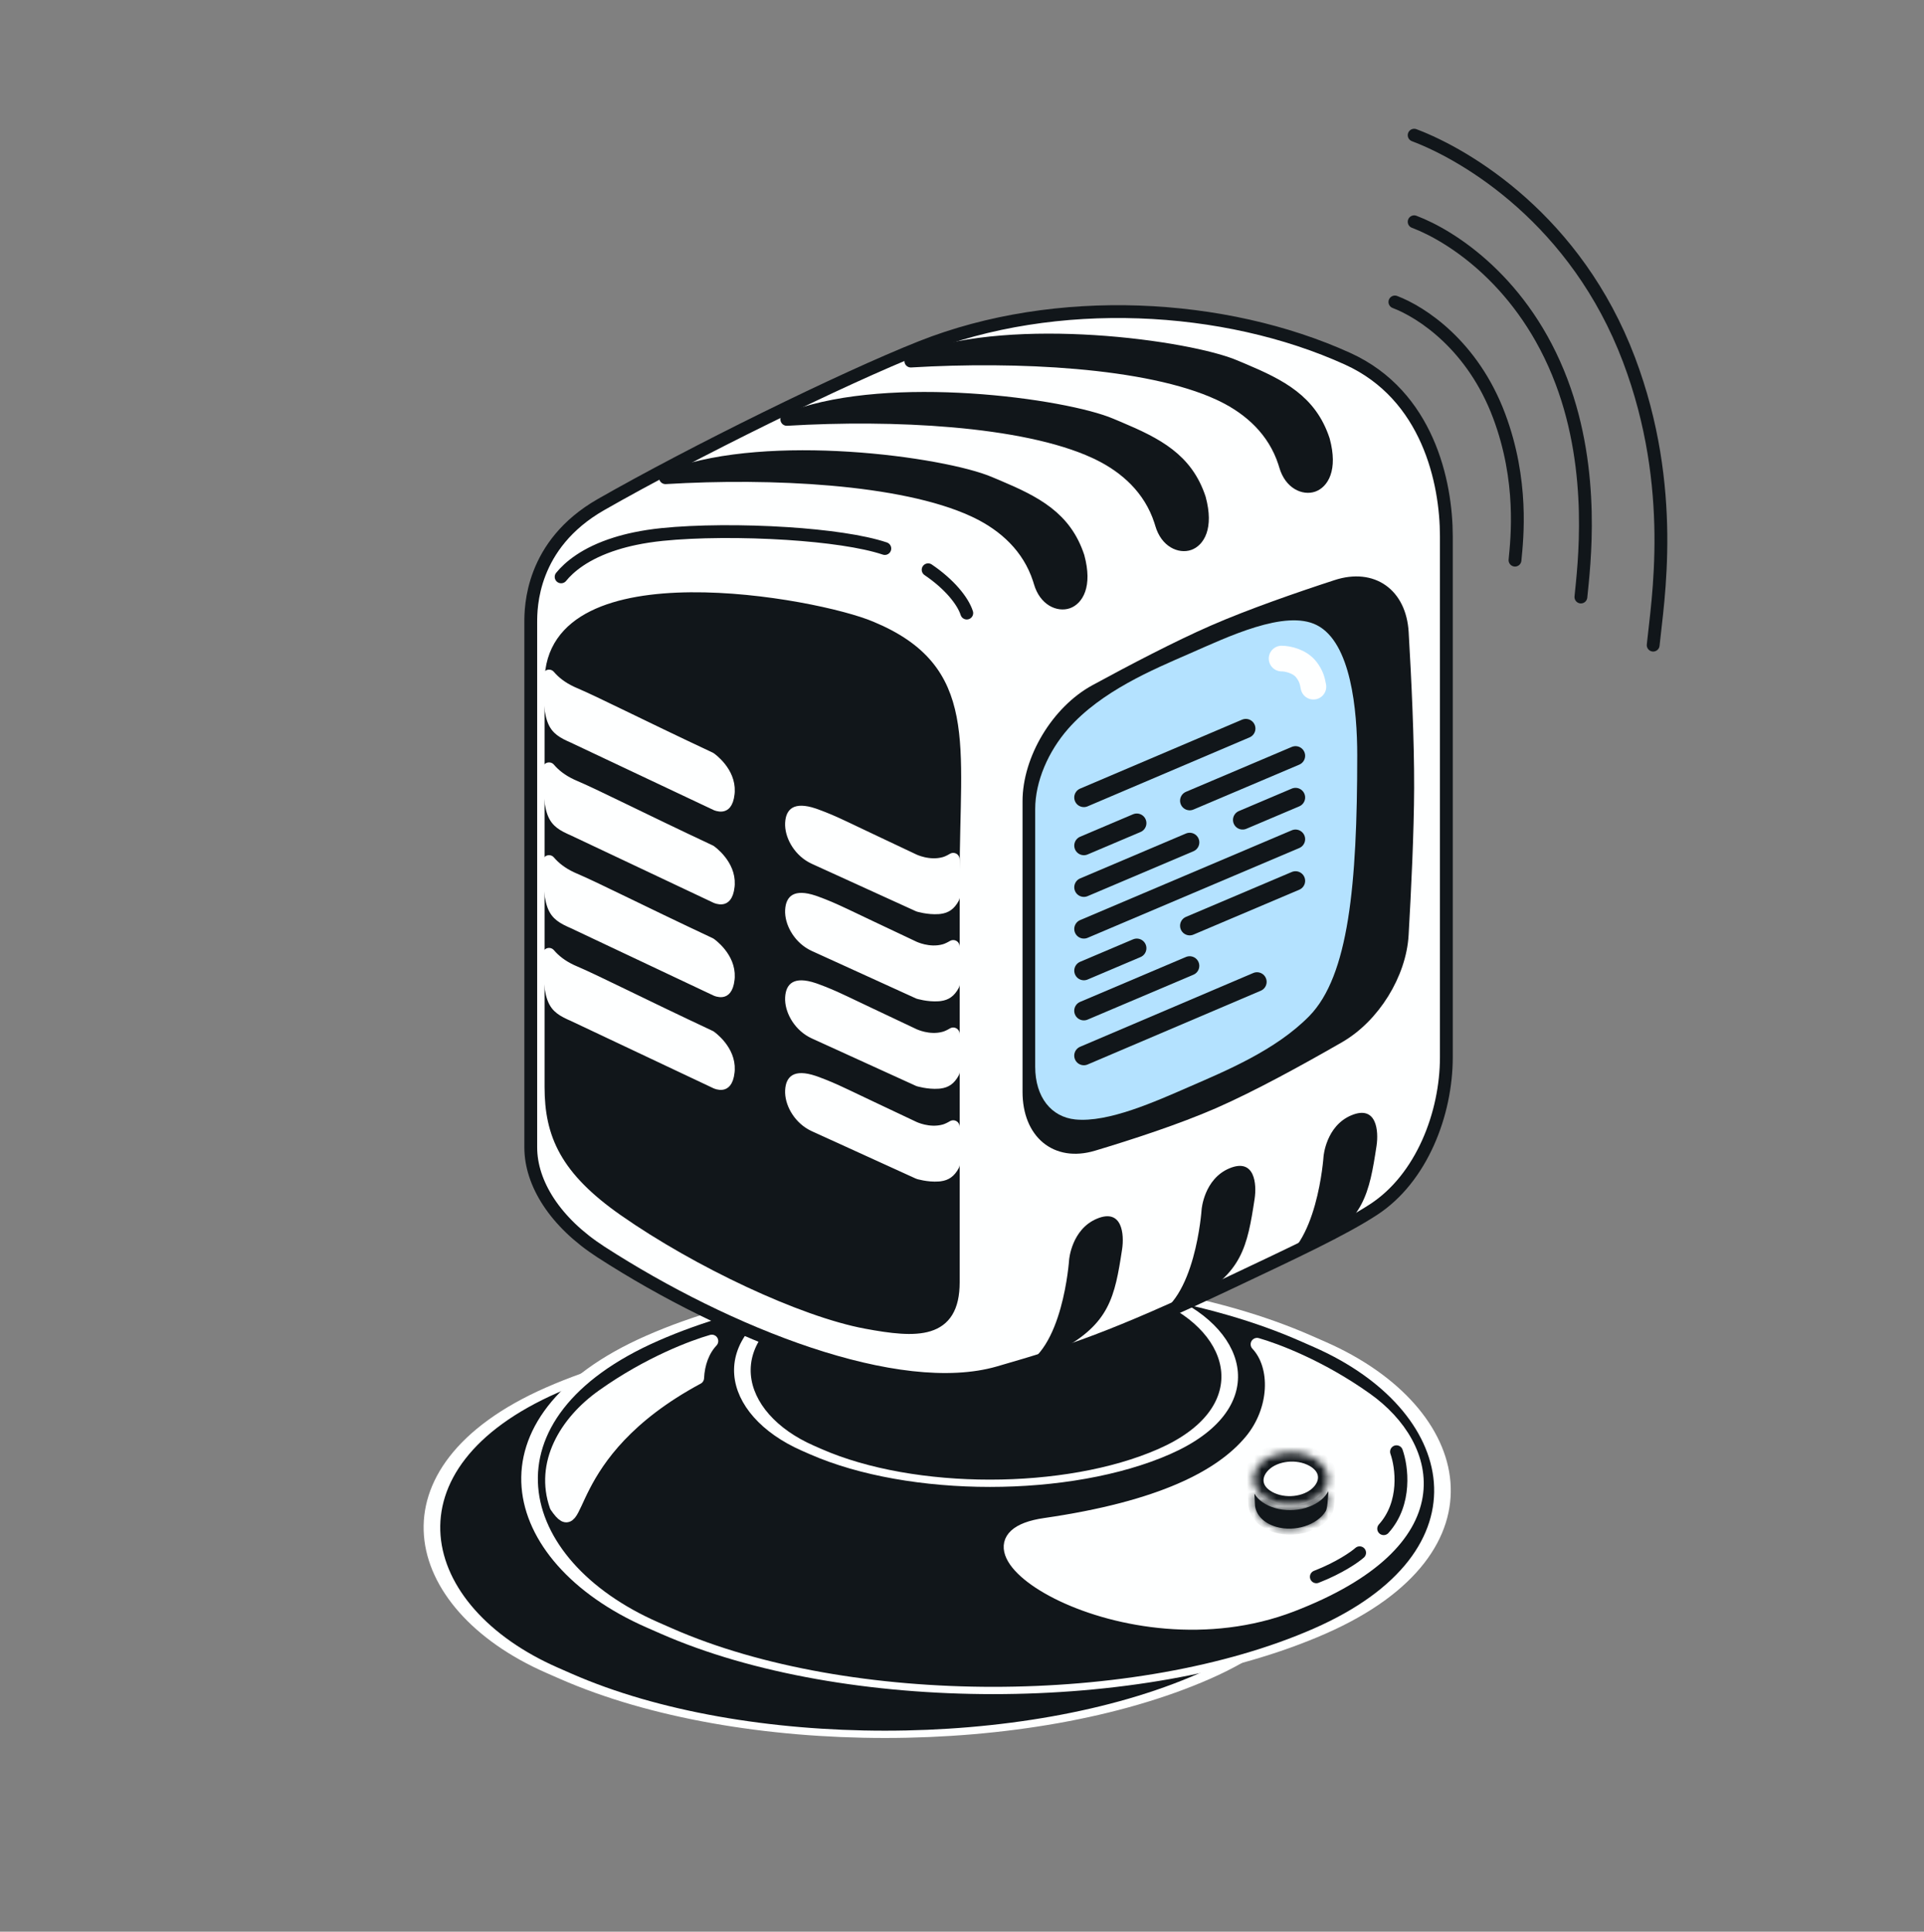
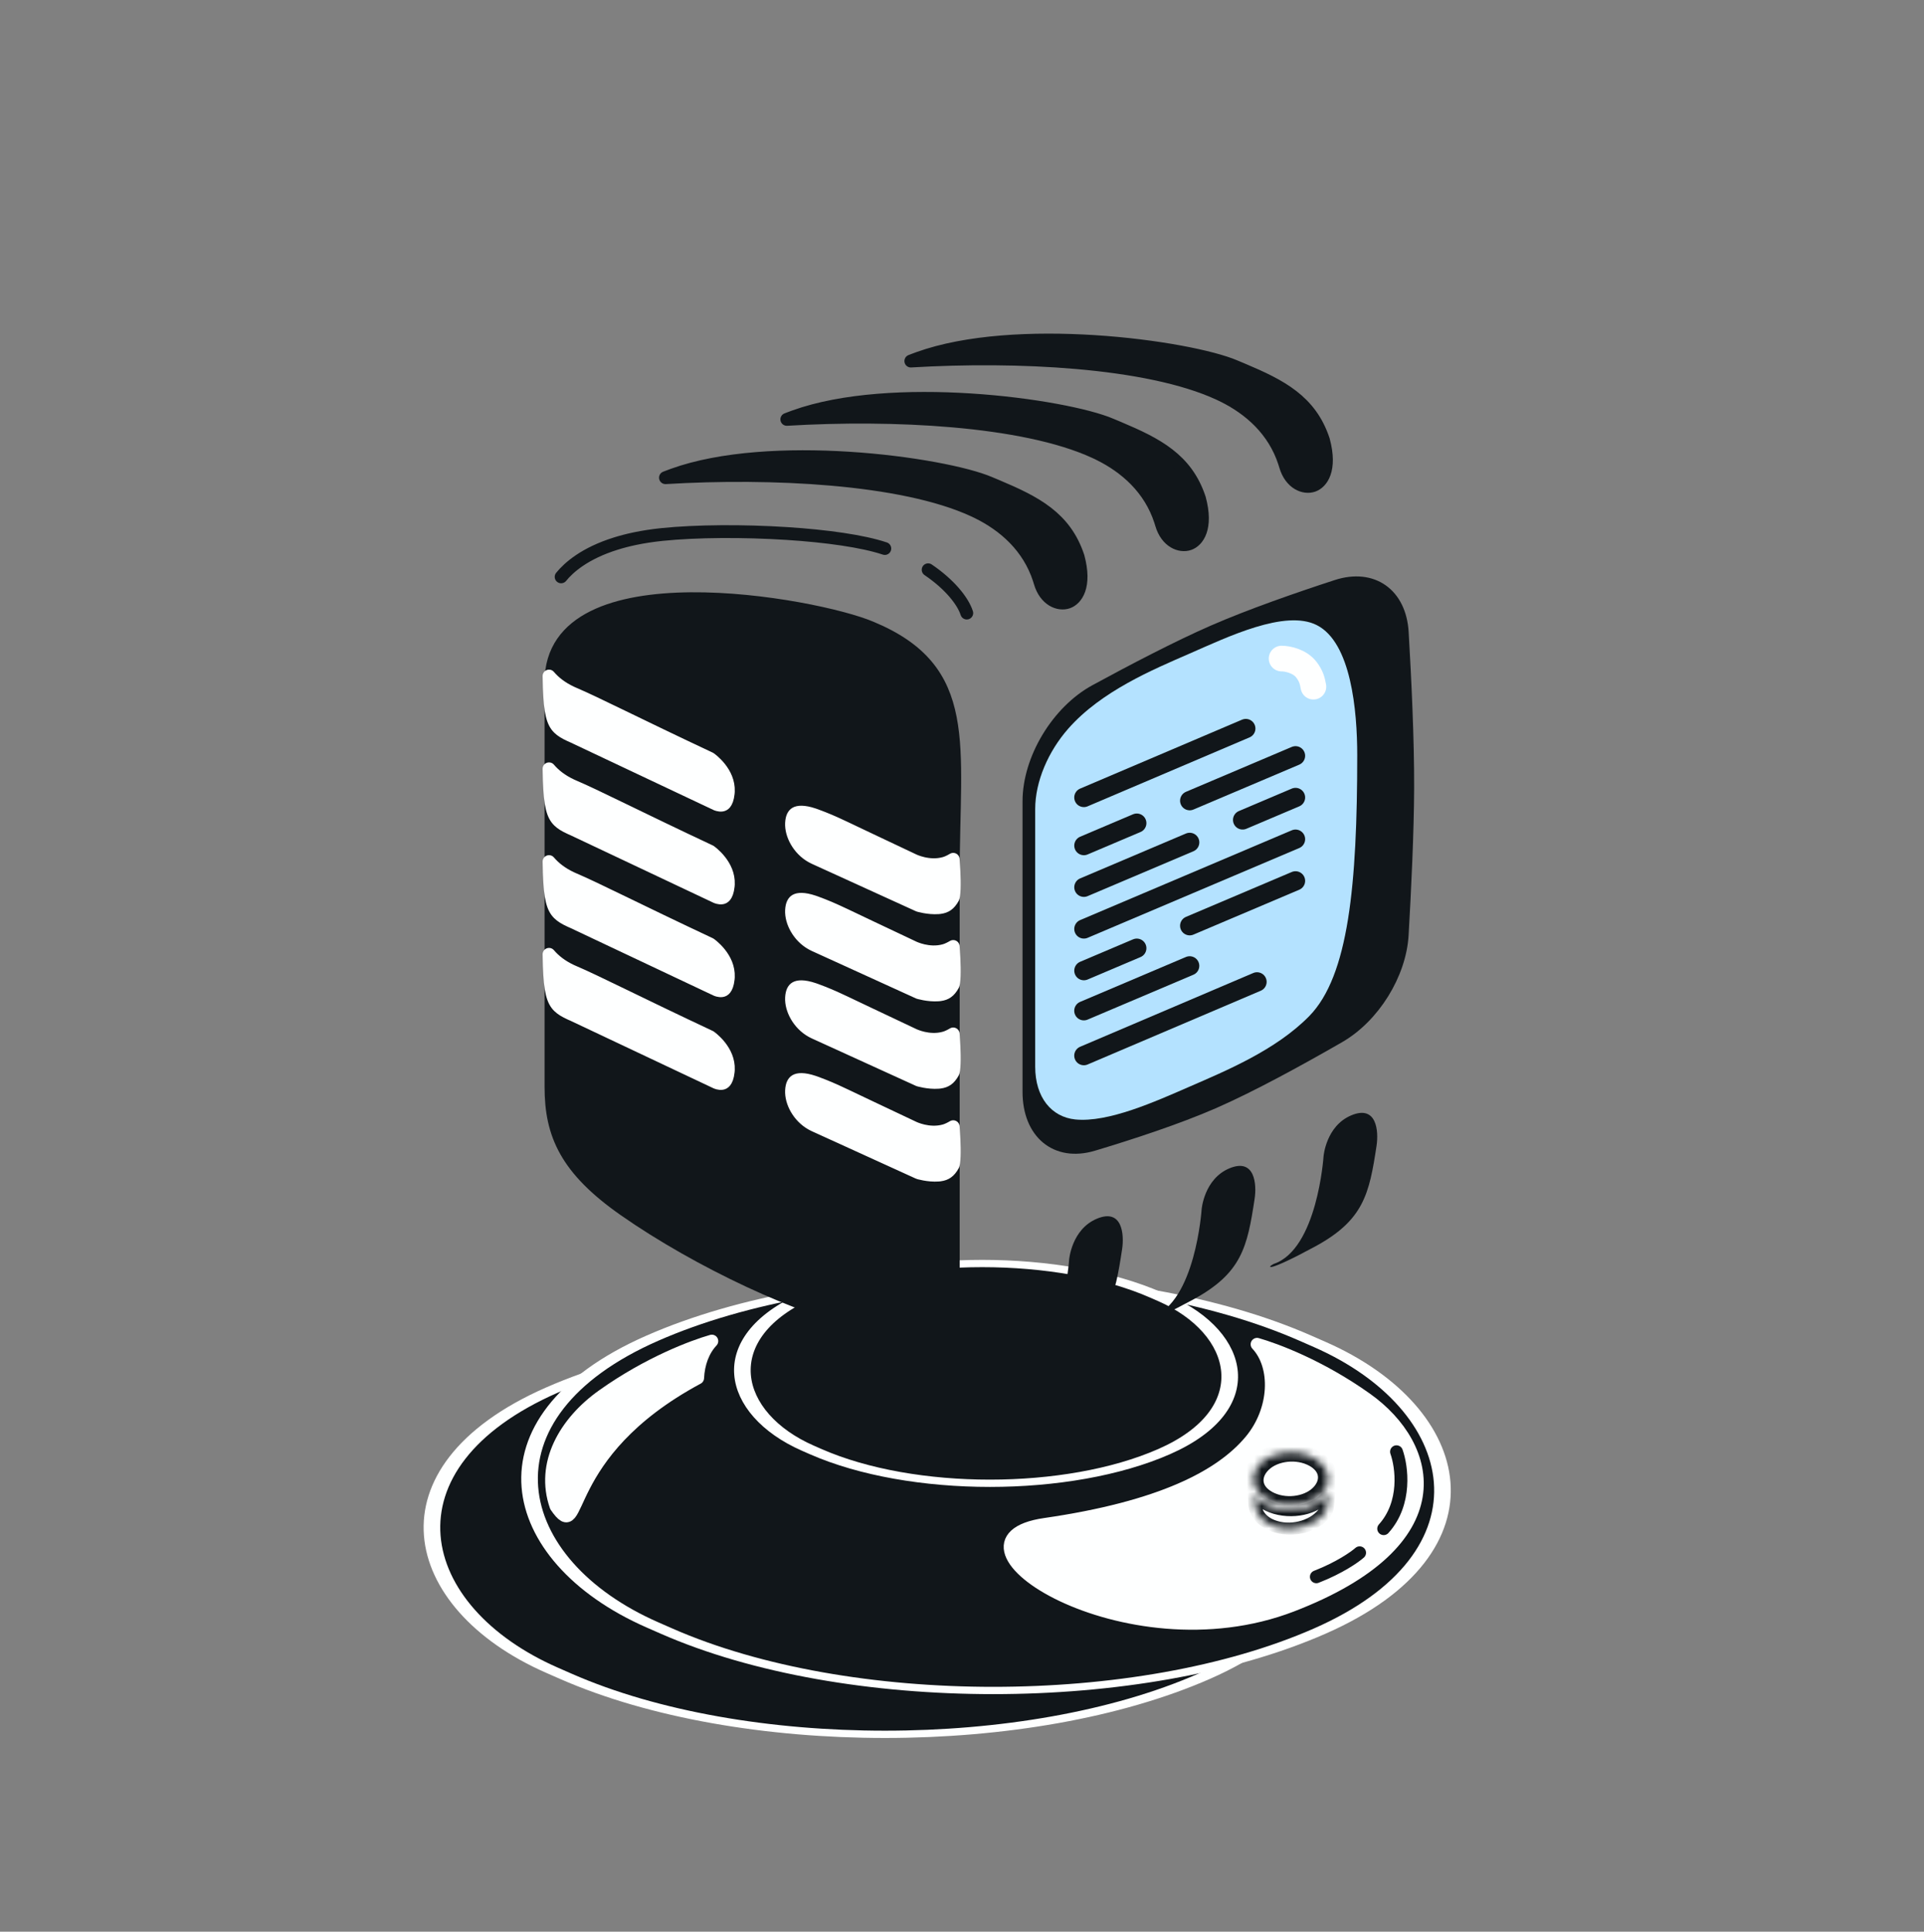
<svg xmlns="http://www.w3.org/2000/svg" width="260" height="261" viewBox="0 0 260 261" fill="none">
  <rect x="0" y="0" width="260" height="261" fill="#808080" stroke="none" />
  <rect y="0.696" width="94.147" height="96.206" rx="47.074" transform="matrix(-0.916 0.402 0.916 0.402 117.065 168.616)" fill="#11161A" stroke="#FEFFFF" stroke-width="1.733" />
  <rect y="0.696" width="96.347" height="98.453" rx="48.173" transform="matrix(-0.916 0.402 0.916 0.402 131.643 161.163)" fill="#11161A" stroke="#FEFFFF" stroke-width="1.733" />
  <path d="M169.006 194.669C172.48 190.497 172.652 184.588 169.873 181.633C172.305 182.328 178.348 184.539 184.64 189.019C193.673 195.45 196.974 208.293 174.565 216.917C151.983 225.608 125.579 208.226 141.212 205.967C156.846 203.707 164.989 199.493 169.006 194.669Z" fill="#FEFFFF" stroke="#FEFFFF" stroke-width="1.733" stroke-linecap="round" stroke-linejoin="round" />
  <path d="M96.195 181.199C93.763 181.894 87.72 184.105 81.428 188.585C76.381 192.178 73.124 197.773 75.14 203.516C78.868 208.933 75.14 196.472 94.279 186.183C94.371 184.229 95.019 182.45 96.195 181.199Z" fill="#FEFFFF" stroke="#FEFFFF" stroke-width="1.733" stroke-linecap="round" stroke-linejoin="round" />
  <path d="M188.716 196.148C189.438 198.171 190.103 203.082 186.983 206.548M183.733 209.798C183.083 210.376 181.003 211.835 177.883 213.048" stroke="#11161A" stroke-width="1.733" stroke-linecap="round" stroke-linejoin="round" />
  <rect y="0.696" width="51.421" height="52.562" rx="25.71" transform="matrix(-0.916 0.402 0.916 0.402 132.089 164.385)" fill="#11161A" stroke="#FEFFFF" stroke-width="1.733" />
  <mask id="path-7-inside-1_5_5556" fill="white">
    <path d="M169.511 201.821C170.021 202.67 170.986 203.382 172.3 203.762C175.01 204.547 178.174 203.631 179.368 201.718C179.42 201.635 179.466 201.55 179.509 201.466C179.462 202.56 179.359 203.848 179.152 204.18C177.968 206.076 174.974 207.025 172.465 206.299C170.692 205.785 169.635 204.572 169.587 203.235C169.578 203.001 169.535 202.436 169.511 201.821Z" />
  </mask>
-   <path d="M169.511 201.821C170.021 202.67 170.986 203.382 172.3 203.762C175.01 204.547 178.174 203.631 179.368 201.718C179.42 201.635 179.466 201.55 179.509 201.466C179.462 202.56 179.359 203.848 179.152 204.18C177.968 206.076 174.974 207.025 172.465 206.299C170.692 205.785 169.635 204.572 169.587 203.235C169.578 203.001 169.535 202.436 169.511 201.821Z" fill="#11161A" />
  <path d="M169.511 201.821L170.306 201.502L168.598 201.755L169.511 201.821ZM172.3 203.762L172.112 204.537L172.112 204.537L172.3 203.762ZM179.368 201.718L180.179 202.177L180.179 202.176L179.368 201.718ZM179.509 201.466L180.422 201.59L178.669 201.059L179.509 201.466ZM179.152 204.18L179.963 204.638L179.963 204.638L179.152 204.18ZM172.465 206.299L172.277 207.073L172.277 207.073L172.465 206.299ZM169.587 203.235L170.5 203.303L170.5 203.303L169.587 203.235ZM169.511 201.821L168.716 202.14C169.377 203.24 170.587 204.095 172.112 204.537L172.3 203.762L172.488 202.988C171.385 202.668 170.665 202.1 170.306 201.502L169.511 201.821ZM172.3 203.762L172.112 204.537C173.678 204.99 175.341 204.946 176.771 204.532C178.199 204.119 179.467 203.317 180.179 202.177L179.368 201.718L178.558 201.26C178.075 202.033 177.164 202.645 176.033 202.972C174.905 203.298 173.632 203.319 172.488 202.988L172.3 203.762ZM179.368 201.718L180.179 202.176C180.247 202.068 180.302 201.962 180.348 201.872L179.509 201.466L178.669 201.059C178.629 201.137 178.594 201.202 178.558 201.26L179.368 201.718ZM179.509 201.466L178.595 201.341C178.572 201.881 178.536 202.458 178.481 202.934C178.454 203.173 178.423 203.375 178.39 203.529C178.352 203.707 178.325 203.747 178.342 203.721L179.152 204.18L179.963 204.638C180.082 204.446 180.146 204.201 180.187 204.01C180.233 203.796 180.27 203.545 180.3 203.284C180.36 202.76 180.398 202.145 180.422 201.59L179.509 201.466ZM179.152 204.18L178.342 203.721C177.346 205.315 174.761 206.134 172.653 205.524L172.465 206.299L172.277 207.073C175.187 207.916 178.589 206.838 179.963 204.638L179.152 204.18ZM172.465 206.299L172.653 205.524C171.236 205.114 170.533 204.216 170.5 203.303L169.587 203.235L168.673 203.167C168.737 204.928 170.147 206.457 172.277 207.073L172.465 206.299ZM169.587 203.235L170.5 203.303C170.496 203.174 170.482 202.959 170.467 202.721C170.452 202.475 170.436 202.187 170.424 201.887L169.511 201.821L168.598 201.755C168.61 202.071 168.627 202.372 168.642 202.621C168.658 202.877 168.67 203.062 168.673 203.167L169.587 203.235Z" fill="#11161A" mask="url(#path-7-inside-1_5_5556)" />
  <mask id="path-9-inside-2_5_5556" fill="white">
    <path d="M170.118 197.985C171.542 196.261 174.634 195.715 177.025 196.765C179.417 197.815 180.161 199.919 178.737 201.644C177.313 203.368 174.221 203.914 171.83 202.864C169.438 201.814 168.694 199.71 170.118 197.985Z" />
  </mask>
  <path d="M170.118 197.985C171.542 196.261 174.634 195.715 177.025 196.765C179.417 197.815 180.161 199.919 178.737 201.644C177.313 203.368 174.221 203.914 171.83 202.864C169.438 201.814 168.694 199.71 170.118 197.985Z" fill="#FEFFFF" />
  <path d="M170.118 197.985L169.003 197.144L169.003 197.144L170.118 197.985ZM177.025 196.765L177.458 195.65L177.458 195.65L177.025 196.765ZM178.737 201.644L179.852 202.485L179.852 202.485L178.737 201.644ZM171.83 202.864L171.397 203.979L171.397 203.979L171.83 202.864ZM170.118 197.985L171.232 198.827C172.315 197.516 174.775 197.081 176.593 197.879L177.025 196.765L177.458 195.65C174.493 194.348 170.768 195.007 169.003 197.144L170.118 197.985ZM177.025 196.765L176.593 197.879C177.477 198.267 177.887 198.767 178.033 199.181C178.178 199.593 178.146 200.168 177.622 200.802L178.737 201.644L179.852 202.485C180.752 201.395 181.06 200.055 180.591 198.722C180.123 197.39 178.966 196.312 177.458 195.65L177.025 196.765ZM178.737 201.644L177.623 200.802C176.54 202.113 174.08 202.548 172.262 201.75L171.83 202.864L171.397 203.979C174.362 205.281 178.087 204.623 179.852 202.485L178.737 201.644ZM171.83 202.864L172.262 201.75C171.378 201.362 170.968 200.862 170.822 200.448C170.677 200.036 170.708 199.461 171.232 198.827L170.118 197.985L169.003 197.144C168.103 198.234 167.795 199.574 168.264 200.907C168.732 202.239 169.889 203.317 171.397 203.979L171.83 202.864Z" fill="#11161A" mask="url(#path-9-inside-2_5_5556)" />
-   <path d="M195.453 72.468L195.453 142.843C195.453 150.459 192.127 159.196 185.605 163.435C181.374 166.185 174.856 169.221 166.47 173.189C150.392 180.796 144.468 182.709 134.948 185.459C121.323 189.395 98.229 180.158 81.214 169.165C75.004 165.153 71.724 159.878 71.724 155.019V84.112C71.724 82.142 71.724 73.598 81.214 68.176C93.598 61.101 113.872 51.125 124.45 46.925C142.719 39.671 165.52 40.932 182.125 48.479C192.946 53.398 195.453 65.152 195.453 72.468Z" fill="#FEFFFF" stroke="#11161A" stroke-width="1.733" stroke-linecap="round" stroke-linejoin="round" />
  <path d="M182.618 150.693C179.18 152.125 178.858 156.244 178.858 156.244C178.858 156.244 178.025 168.806 172.116 170.776C171.161 171.253 171.044 172.028 177.667 168.448C184.292 164.867 185.032 161.33 186.02 154.811C186.318 152.842 186.056 149.26 182.618 150.693Z" fill="#11161A" />
  <path d="M166.141 157.857C162.703 159.289 162.381 163.408 162.381 163.408C162.381 163.408 161.549 175.97 155.64 177.94C154.685 178.418 154.568 179.192 161.191 175.612C167.816 172.031 168.556 168.494 169.543 161.975C169.842 160.006 169.579 156.425 166.141 157.857Z" fill="#11161A" />
  <path d="M148.235 164.662C144.797 166.094 144.475 170.213 144.475 170.213C144.475 170.213 143.642 182.775 137.733 184.745C136.779 185.222 136.662 185.997 143.284 182.417C149.909 178.836 150.649 175.299 151.637 168.78C151.935 166.81 151.673 163.229 148.235 164.662Z" fill="#11161A" />
  <path d="M147.845 46.143C139.619 45.624 130.661 46.045 124.127 48.393L123.502 48.626C123.379 48.674 123.237 48.727 123.084 48.784C130.317 48.352 138.218 48.36 145.496 48.996C152.978 49.65 159.886 50.974 164.736 53.215L165.199 53.435C168.899 55.24 172.158 58.138 173.577 62.497L173.709 62.924C174.412 65.335 176.252 66.026 177.453 65.606C178.591 65.209 179.932 63.491 178.85 59.478C177.099 54.161 173.077 52.113 167.933 49.94L166.888 49.503L166.88 49.499C163.851 48.202 156.342 46.678 147.845 46.143Z" fill="#11161A" stroke="#11161A" stroke-width="1.733" stroke-linecap="round" stroke-linejoin="round" />
  <path d="M131.087 54.022C122.862 53.503 113.903 53.924 107.369 56.272L106.744 56.505C106.621 56.553 106.479 56.606 106.326 56.663C113.56 56.231 121.46 56.239 128.738 56.875C136.22 57.529 143.129 58.852 147.979 61.094L148.441 61.313C152.141 63.119 155.4 66.017 156.819 70.376L156.951 70.803C157.654 73.213 159.494 73.905 160.695 73.485C161.833 73.088 163.174 71.37 162.092 67.357C160.341 62.04 156.32 59.992 151.175 57.819L150.13 57.382L150.122 57.378C147.093 56.081 139.584 54.557 131.087 54.022Z" fill="#11161A" stroke="#11161A" stroke-width="1.733" stroke-linecap="round" stroke-linejoin="round" />
  <path d="M114.688 61.9C106.463 61.382 97.505 61.803 90.971 64.15L90.346 64.384C90.222 64.432 90.081 64.484 89.928 64.542C97.161 64.109 105.062 64.118 112.34 64.754C119.822 65.408 126.73 66.731 131.58 68.973L132.043 69.192C135.743 70.998 139.002 73.896 140.421 78.255L140.553 78.682C141.256 81.092 143.095 81.784 144.297 81.364C145.435 80.967 146.775 79.249 145.693 75.236C143.943 69.919 139.921 67.871 134.776 65.698L133.731 65.261L133.724 65.257C130.695 63.96 123.186 62.436 114.688 61.9Z" fill="#11161A" stroke="#11161A" stroke-width="1.733" stroke-linecap="round" stroke-linejoin="round" />
  <path d="M128.819 118.271V173.259C128.819 180.145 123.947 179.958 117.027 178.667C108.462 177.07 94.333 170.431 84.415 163.502C76.484 157.963 74.457 153.253 74.457 146.86V92.143C74.457 75.062 110.36 81.667 117.713 84.812C131.465 90.536 128.819 100.488 128.819 118.271Z" fill="#11161A" stroke="#11161A" stroke-width="1.733" stroke-linecap="round" stroke-linejoin="round" />
  <path d="M74.193 91.342C74.898 92.172 75.869 92.947 77.198 93.57L77.624 93.76C80.321 94.895 86.168 97.885 95.963 102.485C95.978 102.497 95.998 102.511 96.022 102.528C96.095 102.583 96.205 102.668 96.337 102.781C96.602 103.009 96.952 103.345 97.29 103.772C97.929 104.581 98.48 105.657 98.426 106.937L98.406 107.195C98.327 107.944 98.14 108.329 97.989 108.52C97.853 108.692 97.707 108.757 97.559 108.781C97.388 108.81 97.196 108.786 97.024 108.74C96.943 108.718 96.876 108.694 96.833 108.677C96.812 108.668 96.797 108.662 96.789 108.658L96.773 108.65L77.435 99.519L77.406 99.506L77.078 99.361C76.348 99.029 75.859 98.729 75.501 98.375C75.112 97.99 74.823 97.486 74.616 96.644C74.404 95.78 74.288 94.604 74.23 92.915C74.213 92.43 74.202 91.907 74.193 91.342Z" fill="#FEFFFF" stroke="#FEFFFF" stroke-width="1.733" stroke-linecap="round" stroke-linejoin="round" />
  <path d="M107.529 109.888C107.845 109.708 108.547 109.587 109.98 110.069L110.277 110.174C113.002 111.178 113.624 111.616 123.459 116.233V116.232C123.46 116.233 123.461 116.234 123.462 116.234C123.468 116.237 123.476 116.241 123.485 116.245C123.504 116.254 123.53 116.266 123.562 116.28C123.627 116.308 123.718 116.345 123.83 116.388C124.055 116.472 124.372 116.578 124.753 116.665C125.503 116.837 126.559 116.951 127.646 116.641C128.04 116.528 128.453 116.316 128.814 116.104C128.85 116.599 128.888 117.177 128.915 117.771C128.952 118.589 128.97 119.424 128.943 120.11C128.93 120.454 128.906 120.745 128.872 120.97C128.853 121.095 128.833 121.178 128.819 121.229L128.8 121.295C128.54 121.763 128.283 122.066 127.998 122.267C127.755 122.437 127.445 122.565 127.004 122.622L126.807 122.643C126.136 122.693 125.454 122.615 124.927 122.519C124.666 122.471 124.451 122.42 124.303 122.382C124.229 122.363 124.173 122.347 124.136 122.336L124.134 122.335L110.044 115.915H110.045C108.151 115.041 107.019 113.091 106.963 111.512L106.966 111.201C107.01 110.44 107.232 110.057 107.529 109.888Z" fill="#FEFFFF" stroke="#FEFFFF" stroke-width="1.733" stroke-linecap="round" stroke-linejoin="round" />
  <path d="M107.529 121.665C107.845 121.486 108.547 121.365 109.98 121.847L110.277 121.951C113.002 122.955 113.624 123.393 123.459 128.011V128.01C123.46 128.01 123.461 128.011 123.462 128.012C123.468 128.015 123.476 128.018 123.485 128.022C123.504 128.031 123.53 128.044 123.562 128.058C123.627 128.086 123.718 128.123 123.83 128.165C124.055 128.249 124.372 128.355 124.753 128.442C125.503 128.614 126.559 128.729 127.646 128.418C128.04 128.305 128.453 128.093 128.814 127.882C128.85 128.376 128.888 128.954 128.915 129.548C128.952 130.366 128.97 131.201 128.943 131.888C128.93 132.232 128.906 132.522 128.872 132.747C128.853 132.872 128.833 132.956 128.819 133.007L128.8 133.072C128.54 133.541 128.283 133.844 127.998 134.044C127.755 134.215 127.445 134.343 127.004 134.399L126.807 134.42C126.136 134.47 125.454 134.392 124.927 134.296C124.666 134.248 124.451 134.197 124.303 134.159C124.229 134.14 124.173 134.124 124.136 134.113L124.134 134.112L110.044 127.692H110.045C108.151 126.818 107.019 124.868 106.963 123.289L106.966 122.979C107.01 122.217 107.232 121.834 107.529 121.665Z" fill="#FEFFFF" stroke="#FEFFFF" stroke-width="1.733" stroke-linecap="round" stroke-linejoin="round" />
  <path d="M107.529 133.481C107.845 133.302 108.547 133.181 109.98 133.663L110.277 133.768C113.002 134.771 113.624 135.209 123.459 139.827V139.826C123.46 139.827 123.461 139.828 123.462 139.828C123.468 139.831 123.476 139.834 123.485 139.839C123.504 139.848 123.53 139.86 123.562 139.874C123.627 139.902 123.718 139.939 123.83 139.981C124.055 140.066 124.372 140.172 124.753 140.259C125.503 140.43 126.559 140.545 127.646 140.234C128.04 140.122 128.453 139.91 128.814 139.698C128.85 140.193 128.888 140.77 128.915 141.364C128.952 142.183 128.97 143.018 128.943 143.704C128.93 144.048 128.906 144.338 128.872 144.563C128.853 144.689 128.833 144.772 128.819 144.823L128.8 144.889C128.54 145.357 128.283 145.66 127.998 145.86C127.755 146.031 127.445 146.159 127.004 146.216L126.807 146.236C126.136 146.287 125.454 146.209 124.927 146.112C124.666 146.065 124.451 146.014 124.303 145.976C124.229 145.957 124.173 145.94 124.136 145.93L124.134 145.929L110.044 139.509H110.045C108.151 138.635 107.019 136.684 106.963 135.105L106.966 134.795C107.01 134.033 107.232 133.65 107.529 133.481Z" fill="#FEFFFF" stroke="#FEFFFF" stroke-width="1.733" stroke-linecap="round" stroke-linejoin="round" />
  <path d="M107.529 146.017C107.845 145.837 108.547 145.716 109.98 146.198L110.277 146.303C113.002 147.307 113.624 147.745 123.459 152.362V152.361C123.46 152.362 123.461 152.363 123.462 152.363C123.468 152.366 123.476 152.37 123.485 152.374C123.504 152.383 123.53 152.395 123.562 152.409C123.627 152.437 123.718 152.474 123.83 152.517C124.055 152.601 124.372 152.707 124.753 152.794C125.503 152.965 126.559 153.08 127.646 152.77C128.04 152.657 128.453 152.445 128.814 152.233C128.85 152.728 128.888 153.305 128.915 153.899C128.952 154.718 128.97 155.553 128.943 156.239C128.93 156.583 128.906 156.874 128.872 157.099C128.853 157.224 128.833 157.307 128.819 157.358L128.8 157.424C128.54 157.892 128.283 158.195 127.998 158.396C127.755 158.566 127.445 158.694 127.004 158.751L126.807 158.771C126.136 158.822 125.454 158.744 124.927 158.647C124.666 158.6 124.451 158.549 124.303 158.511C124.229 158.492 124.173 158.475 124.136 158.465L124.134 158.464L110.044 152.044H110.045C108.151 151.17 107.019 149.22 106.963 147.641L106.966 147.33C107.01 146.568 107.232 146.186 107.529 146.017Z" fill="#FEFFFF" stroke="#FEFFFF" stroke-width="1.733" stroke-linecap="round" stroke-linejoin="round" />
  <path d="M74.193 103.877C74.898 104.707 75.869 105.482 77.198 106.105L77.624 106.295C80.321 107.431 86.168 110.42 95.963 115.021C95.978 115.032 95.998 115.046 96.022 115.063C96.095 115.119 96.205 115.203 96.337 115.316C96.602 115.544 96.952 115.88 97.29 116.308C97.929 117.116 98.48 118.192 98.426 119.472L98.406 119.73C98.327 120.479 98.14 120.864 97.989 121.055C97.853 121.228 97.707 121.292 97.559 121.316C97.388 121.345 97.196 121.321 97.024 121.275C96.943 121.254 96.876 121.229 96.833 121.212C96.812 121.203 96.797 121.197 96.789 121.193L96.773 121.186L77.435 112.054L77.406 112.041L77.078 111.896C76.348 111.564 75.859 111.264 75.501 110.91C75.112 110.526 74.823 110.021 74.616 109.18C74.404 108.315 74.288 107.139 74.23 105.45C74.213 104.965 74.202 104.442 74.193 103.877Z" fill="#FEFFFF" stroke="#FEFFFF" stroke-width="1.733" stroke-linecap="round" stroke-linejoin="round" />
  <path d="M74.193 116.412C74.898 117.242 75.869 118.017 77.198 118.641L77.624 118.83C80.321 119.966 86.168 122.956 95.963 127.556C95.978 127.567 95.998 127.581 96.022 127.599C96.095 127.654 96.205 127.738 96.337 127.852C96.602 128.079 96.952 128.415 97.29 128.843C97.929 129.651 98.48 130.727 98.426 132.007L98.406 132.266C98.327 133.015 98.14 133.399 97.989 133.59C97.853 133.763 97.707 133.827 97.559 133.852C97.388 133.88 97.196 133.857 97.024 133.811C96.943 133.789 96.876 133.764 96.833 133.747C96.812 133.739 96.797 133.732 96.789 133.729L96.773 133.721L77.435 124.589L77.406 124.576L77.078 124.432C76.348 124.1 75.859 123.8 75.501 123.445C75.112 123.061 74.823 122.556 74.616 121.715C74.404 120.85 74.288 119.675 74.23 117.985C74.213 117.5 74.202 116.977 74.193 116.412Z" fill="#FEFFFF" stroke="#FEFFFF" stroke-width="1.733" stroke-linecap="round" stroke-linejoin="round" />
  <path d="M74.193 128.943C74.898 129.773 75.869 130.548 77.198 131.172L77.624 131.361C80.321 132.497 86.168 135.487 95.963 140.087C95.978 140.098 95.998 140.112 96.022 140.13C96.095 140.185 96.205 140.27 96.337 140.383C96.602 140.611 96.952 140.946 97.29 141.374C97.929 142.182 98.48 143.258 98.426 144.538L98.406 144.797C98.327 145.546 98.14 145.93 97.989 146.121C97.853 146.294 97.707 146.358 97.559 146.383C97.388 146.411 97.196 146.388 97.024 146.342C96.943 146.32 96.876 146.296 96.833 146.278C96.812 146.27 96.797 146.263 96.789 146.26L96.773 146.252L77.435 137.12L77.406 137.107L77.078 136.963C76.348 136.631 75.859 136.331 75.501 135.977C75.112 135.592 74.823 135.087 74.616 134.246C74.404 133.382 74.288 132.206 74.23 130.517C74.213 130.031 74.202 129.508 74.193 128.943Z" fill="#FEFFFF" stroke="#FEFFFF" stroke-width="1.733" stroke-linecap="round" stroke-linejoin="round" />
  <path d="M75.828 77.942C76.887 76.641 79.043 74.755 83.195 73.454C83.987 73.205 84.851 72.978 85.795 72.781C86.909 72.548 88.133 72.355 89.478 72.217C94.107 71.743 100.47 71.705 106.378 72.088C111.66 72.431 116.579 73.11 119.57 74.114M130.645 82.834C130.12 81.197 128.32 78.948 125.424 76.984" stroke="#11161A" stroke-width="1.733" stroke-linecap="round" stroke-linejoin="round" />
-   <path d="M188.5 40.801C192.111 42.173 199.008 46.651 202.583 56.184C205.877 64.968 205.019 72.723 204.73 75.684" stroke="#11161A" stroke-width="1.733" stroke-linecap="round" stroke-linejoin="round" />
-   <path d="M191.102 29.965C196.208 31.891 205.961 38.177 211.017 51.559C215.674 63.889 214.044 76.508 213.635 80.665" stroke="#11161A" stroke-width="1.733" stroke-linecap="round" stroke-linejoin="round" />
-   <path d="M191.102 18.266C198.288 20.976 213.02 29.769 220.135 48.599C226.69 65.948 223.977 81.317 223.402 87.166" stroke="#11161A" stroke-width="1.733" stroke-linecap="round" stroke-linejoin="round" />
  <path d="M148.046 93.338C142.888 96.145 139.047 102.602 139.047 108.257L139.047 147.522C139.047 153.04 142.709 156.151 147.727 154.645C152.766 153.133 159.067 151.077 163.98 148.934C169.119 146.691 175.78 143.027 180.924 140.066C185.629 137.358 189.183 131.597 189.488 126.301C189.835 120.274 190.214 112.395 190.233 106.448C190.254 99.944 189.858 91.643 189.494 85.45C189.19 80.277 185.464 77.624 180.617 79.204C175.517 80.867 169.018 83.119 163.98 85.317C159.171 87.415 153.03 90.626 148.046 93.338Z" fill="#11161A" stroke="#11161A" stroke-width="1.733" />
  <path d="M144.359 98.453C141.672 101.506 139.891 105.571 139.891 109.313L139.891 144.121C139.891 148.287 142.098 150.927 145.306 151.253C149.75 151.703 156.089 148.856 160.779 146.81C165.598 144.707 172.401 141.903 176.924 137.29C182.246 131.861 183.41 119.563 183.41 102.049C183.41 95.983 182.58 86.808 177.942 84.462C173.666 82.298 165.859 86.082 160.779 88.298C155.833 90.456 148.845 93.358 144.359 98.453Z" fill="#B4E2FF" />
  <path d="M173.188 88.981C173.949 88.981 175.648 89.307 176.548 90.5C177.165 91.319 177.331 91.903 177.489 92.78" stroke="#FEFFFF" stroke-width="3.467" stroke-linecap="round" />
  <path d="M168.352 98.434L146.468 107.75" stroke="#11161A" stroke-width="2.6" stroke-linecap="round" />
  <path d="M175.07 102.117L167.92 105.151L164.345 106.667L160.77 108.184M146.47 114.251L153.62 111.217" stroke="#11161A" stroke-width="2.6" stroke-linecap="round" />
  <path d="M175.07 107.75L167.92 110.783M146.47 119.883L160.77 113.817" stroke="#11161A" stroke-width="2.6" stroke-linecap="round" />
  <path d="M175.07 113.383L160.77 119.449L146.47 125.516" stroke="#11161A" stroke-width="2.6" stroke-linecap="round" />
  <path d="M175.07 119.016L160.77 125.082M146.47 131.149L153.62 128.116" stroke="#11161A" stroke-width="2.6" stroke-linecap="round" />
  <path d="M160.766 130.5L146.466 136.567" stroke="#11161A" stroke-width="2.6" stroke-linecap="round" />
  <path d="M169.867 132.664L146.467 142.631" stroke="#11161A" stroke-width="2.6" stroke-linecap="round" />
</svg>